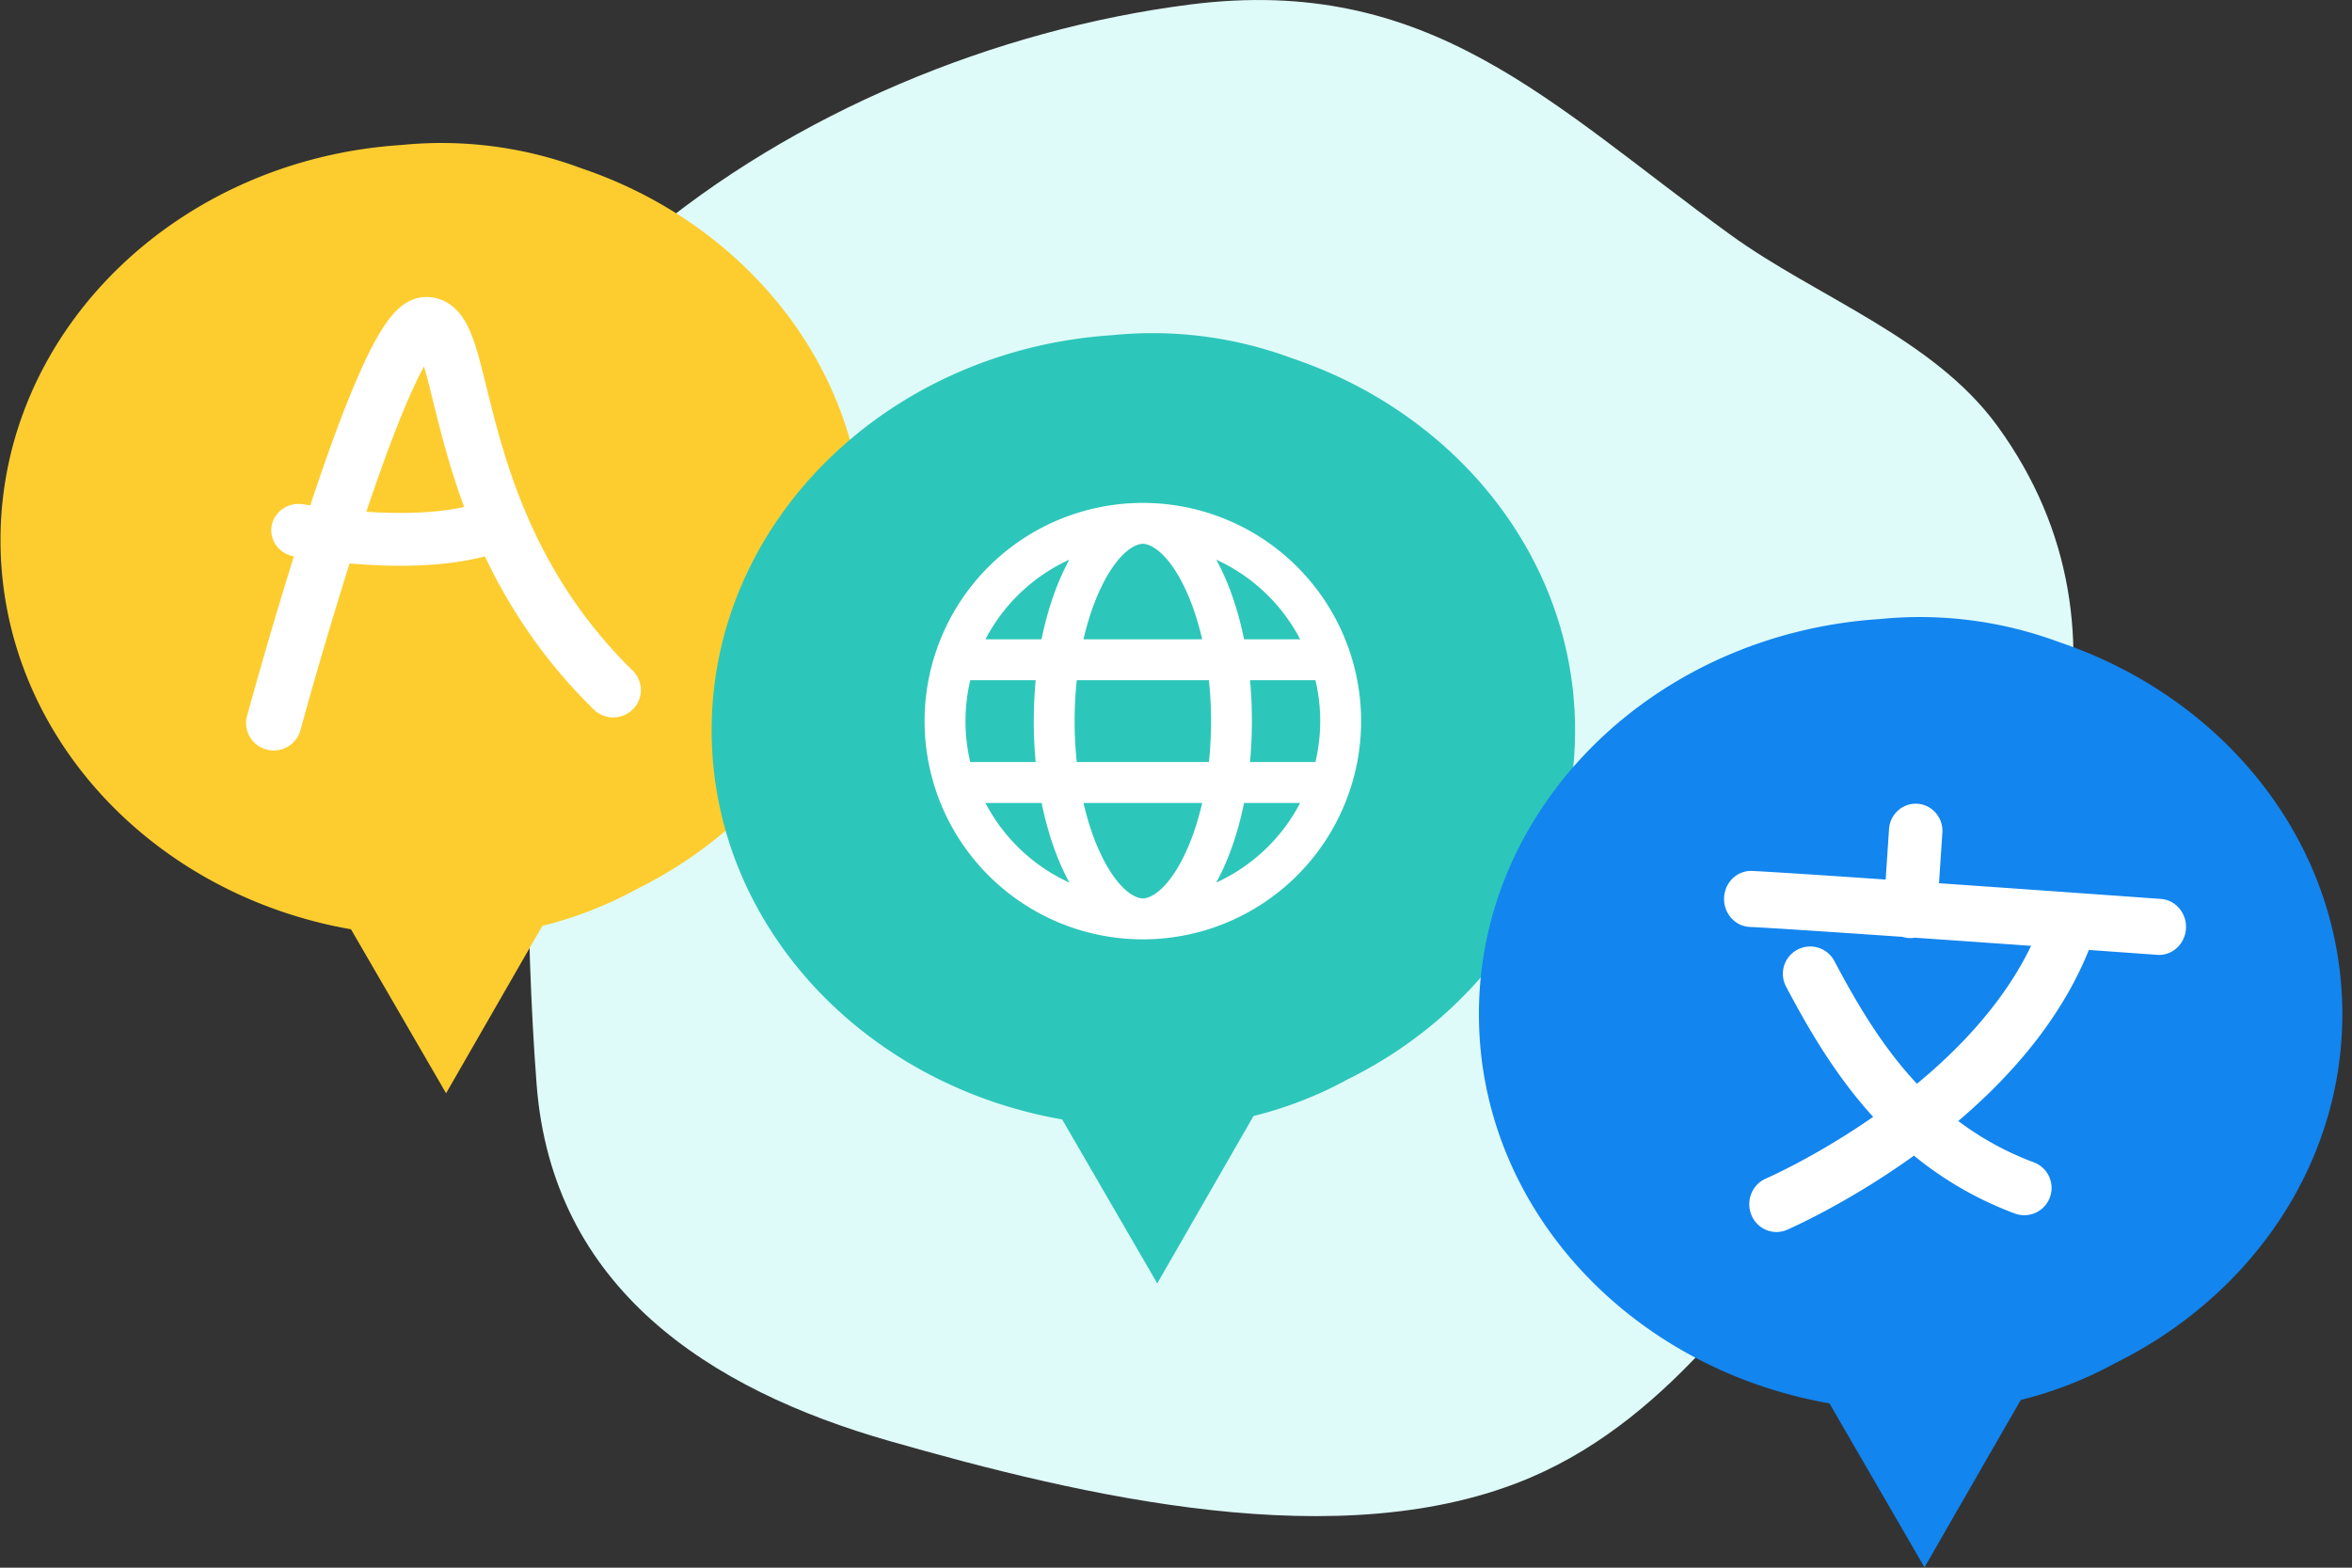
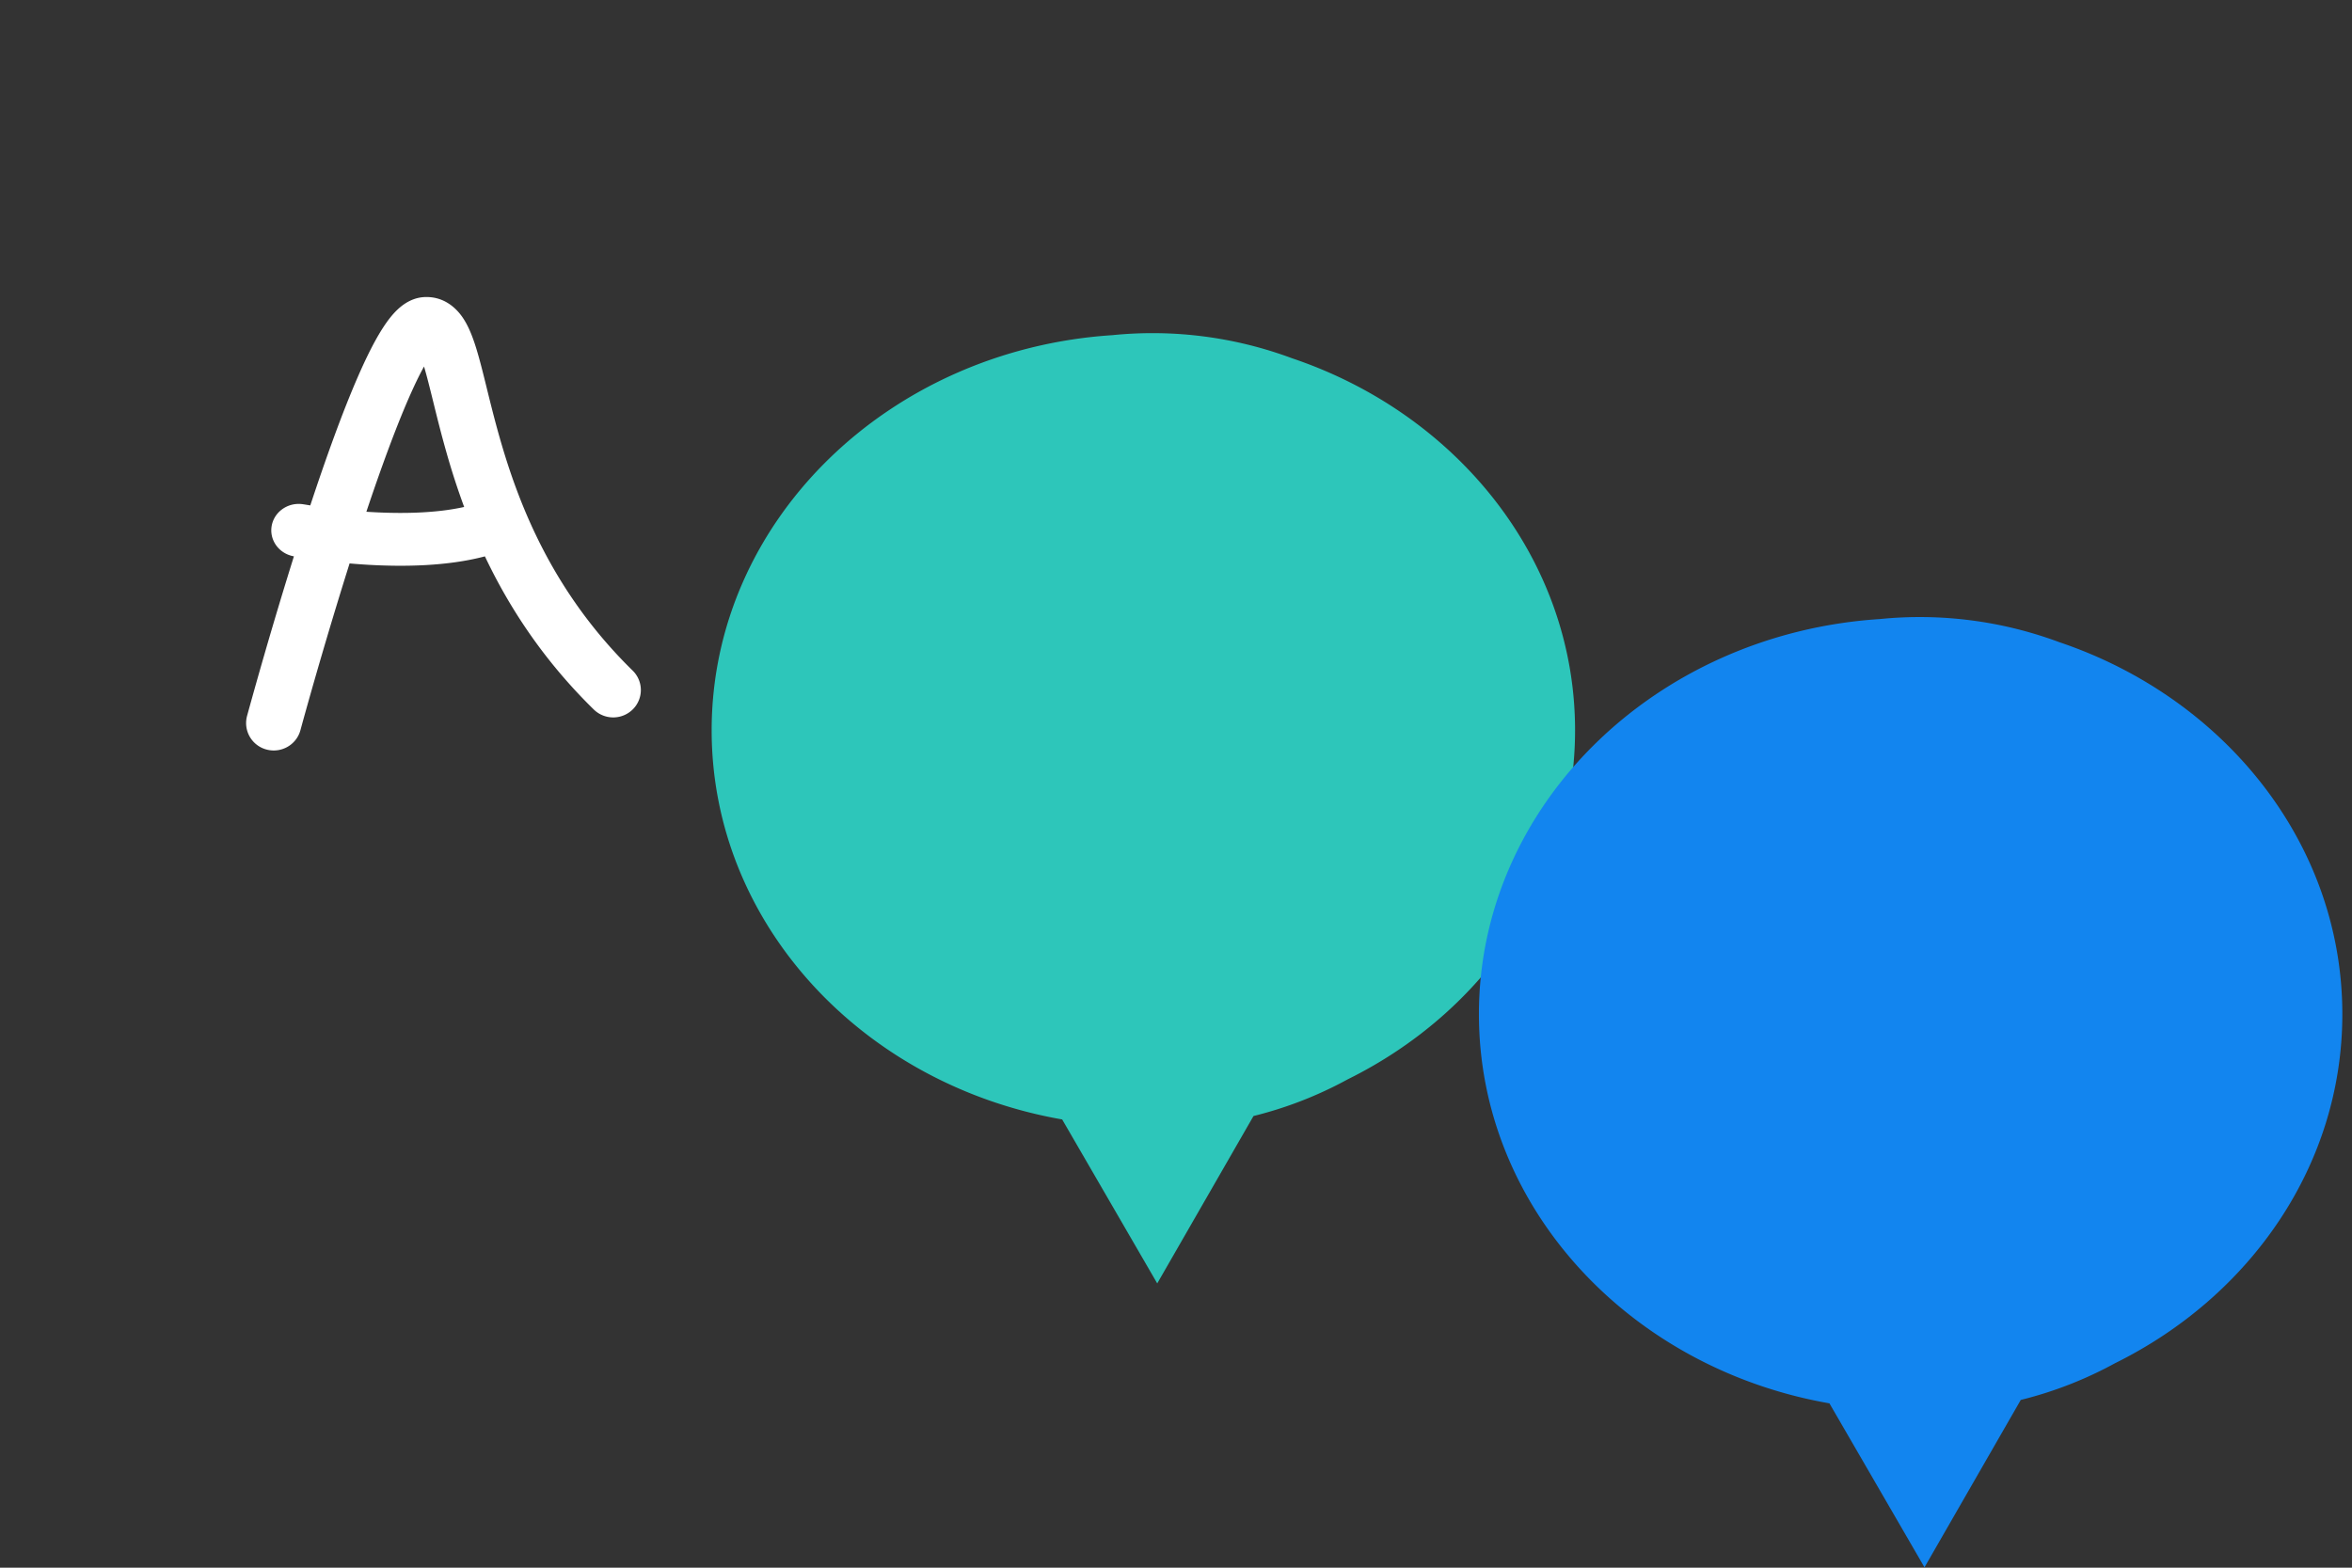
<svg xmlns="http://www.w3.org/2000/svg" width="228" height="152" fill="none" viewBox="0 0 228 152">
  <rect x="0" y="0" width="228" height="152" fill="#333333" stroke="none" />
  <g class="chat-group-blob">
-     <path fill="#DFFBF9" d="M199.969 73.316c-2.935 14.012-11.662 27.658-20.039 38.741-8.794 11.624-17.618 25.222-31.498 31.175-18.332 7.867-43.624 1.795-62.192-3.509-17.488-4.996-32.715-14.84-34.223-34.606-1.16-15.17-.857-30.782-1.005-46-.126-13.1.576-26.754 11.263-35.808C76.885 10.94 96.472 2.846 115.347.44c23.266-2.97 34.966 9.685 52.41 22.329 8.321 6.03 19.663 10.01 25.854 18.516 7.438 10.218 8.621 21.234 6.358 32.032Z" class="blob" />
    <g class="chat-yellow">
-       <path fill="#FDCD2F" d="m34.026 90.103 9.214 15.895.002.003 9.332-16.23.053-.014.359-.09c.17-.045.34-.09.51-.137l.405-.114a47.554 47.554 0 0 0 .91-.272 35.944 35.944 0 0 0 .896-.293l.407-.14a40.14 40.14 0 0 0 1.382-.519l.342-.138c.171-.07.342-.142.513-.214l.36-.155a36.777 36.777 0 0 0 3.001-1.474c13.119-6.484 22.035-19.206 22.035-33.84 0-16.562-11.423-30.677-27.432-36.069a38.75 38.75 0 0 0-17.408-2.243C17.19 15.467.049 32.082.049 52.372c0 18.743 14.628 34.35 33.977 37.73Z" class="chat" />
      <path fill="#fff" fill-rule="evenodd" d="M47.007 53.944c2.301 4.852 5.606 10.002 10.553 14.848a2.697 2.697 0 0 0 3.789-.02 2.637 2.637 0 0 0-.021-3.754c-7.722-7.565-11.014-15.98-12.905-22.637-.475-1.67-.86-3.223-1.211-4.646l-.034-.138c-.332-1.346-.647-2.622-.974-3.698-.325-1.068-.737-2.213-1.357-3.119-.67-.981-1.87-2.052-3.678-1.978-1.23.051-2.118.733-2.6 1.181-.536.5-1.005 1.12-1.41 1.742-.82 1.254-1.65 2.93-2.462 4.792-1.52 3.484-3.13 7.981-4.618 12.485l-.281-.046c-.268-.043-.455-.074-.555-.084-1.46-.151-2.772.866-2.929 2.272-.15 1.347.813 2.562 2.178 2.795a458.491 458.491 0 0 0-2.835 9.425 470.934 470.934 0 0 0-1.678 5.944l-.031.114 2.587.689-2.587-.689a2.652 2.652 0 0 0 1.892 3.252c1.43.38 2.9-.459 3.283-1.875l-2.54-.675 2.54.675.029-.106.087-.317c.076-.279.19-.689.335-1.212a468.024 468.024 0 0 1 4.314-14.535 60.42 60.42 0 0 0 1.905.138c3.307.184 7.528.15 11.214-.823Zm-5.01-14.99c-.34-1.373-.617-2.497-.892-3.418-.45.814-.95 1.85-1.49 3.086-1.313 3.013-2.734 6.92-4.1 10.997l.586.035c2.99.167 6.23.097 8.894-.5a72.033 72.033 0 0 1-1.73-5.334c-.503-1.77-.908-3.404-1.258-4.824l-.01-.041Zm.249-5.109a.164.164 0 0 1 .028-.023c0 .001-.01.01-.028.023Z" class="letter" clip-rule="evenodd" />
    </g>
    <g class="chat-green">
      <path fill="#2DC6BA" d="m102.965 108.539 9.214 15.895.001.004 9.333-16.231.053-.014a23.418 23.418 0 0 0 .869-.227l.404-.113a43.636 43.636 0 0 0 .911-.272l.452-.145c.148-.048.296-.098.444-.148l.406-.141a33.346 33.346 0 0 0 .885-.325c.167-.063.332-.128.498-.193l.342-.138c.171-.07.342-.142.512-.214l.361-.156a38.213 38.213 0 0 0 3.001-1.473c13.118-6.484 22.034-19.206 22.034-33.84 0-16.563-11.422-30.677-27.432-36.07a38.752 38.752 0 0 0-17.408-2.242c-21.716 1.407-38.858 18.022-38.858 38.312 0 18.743 14.628 34.351 33.978 37.731Z" class="chat" />
-       <path fill="#fff" d="M110.786 87.11c.612 0 2.231-.595 3.934-4 .727-1.463 1.356-3.24 1.818-5.257h-11.505c.463 2.017 1.091 3.794 1.819 5.257 1.702 3.405 3.322 4 3.934 4Zm-6.406-13.224h12.811a38.02 38.02 0 0 0 0-7.935H104.38a38.301 38.301 0 0 0 0 7.935Zm.653-11.902h11.505c-.462-2.017-1.091-3.794-1.818-5.257-1.703-3.405-3.322-4-3.934-4-.612 0-2.232.595-3.934 4-.728 1.463-1.356 3.24-1.819 5.257Zm16.142 3.967c.124 1.282.182 2.612.182 3.968a44.09 44.09 0 0 1-.182 3.967h6.34a17.46 17.46 0 0 0 .463-3.967 17.02 17.02 0 0 0-.463-3.968h-6.34Zm4.86-3.967a17.262 17.262 0 0 0-8.133-7.72c1.166 2.116 2.091 4.753 2.695 7.72h5.446-.008Zm-25.068 0c.603-2.967 1.529-5.595 2.694-7.72a17.26 17.26 0 0 0-8.133 7.72h5.447-.008Zm-6.91 3.967a17.432 17.432 0 0 0-.463 3.968c0 1.364.157 2.694.463 3.967h6.34a41.324 41.324 0 0 1-.182-3.967c0-1.356.066-2.686.182-3.968h-6.34Zm23.845 19.622a17.262 17.262 0 0 0 8.133-7.72h-5.438c-.604 2.968-1.529 5.596-2.695 7.72Zm-14.232 0c-1.166-2.116-2.092-4.752-2.695-7.72h-5.447a17.26 17.26 0 0 0 8.133 7.72h.009Zm7.116 5.505a21.158 21.158 0 1 1 0-42.317 21.158 21.158 0 0 1 0 42.317Z" class="letter" />
    </g>
    <g class="chat-blue">
      <path fill="#1285EF" d="m177.343 136.066 9.213 15.896.002.003 9.333-16.231.053-.013.358-.091c.171-.044.341-.09.511-.136l.404-.114c.161-.046.32-.092.481-.14.143-.044.287-.087.43-.132a33.989 33.989 0 0 0 .896-.293l.406-.141c.159-.056.318-.113.476-.171.137-.051.274-.102.409-.154.166-.063.332-.127.498-.193l.341-.138c.172-.07.343-.142.513-.214l.361-.155a38.213 38.213 0 0 0 3.001-1.474c13.118-6.484 22.034-19.206 22.034-33.84 0-16.563-11.423-30.677-27.432-36.069a38.752 38.752 0 0 0-17.408-2.243c-21.716 1.407-38.858 18.023-38.858 38.313 0 18.743 14.628 34.35 33.978 37.73Z" class="chat" />
-       <path fill="#fff" d="M188.291 80.74c.097-1.453-.982-2.71-2.41-2.808-1.428-.099-2.664.999-2.76 2.451l-.327 4.895c-5.903-.404-10.997-.74-12.938-.832-1.44-.068-2.66 1.091-2.725 2.59-.066 1.499 1.048 2.769 2.487 2.837 2.102.1 8.088.498 14.799.961a2.569 2.569 0 0 0 1.202.083 6714.787 6714.787 0 0 1 11.272.79l-.001.002c-2.537 5.283-6.715 9.779-11.063 13.37a36.155 36.155 0 0 1-1.801-2.079c-2.499-3.109-4.455-6.514-6.203-9.82a2.654 2.654 0 0 0-3.582-1.103 2.643 2.643 0 0 0-1.105 3.575c1.819 3.44 3.989 7.26 6.905 10.845a42.576 42.576 0 0 0 1.542 1.793 72.558 72.558 0 0 1-7.092 4.341 59.558 59.558 0 0 1-2.449 1.244 39.376 39.376 0 0 1-.818.378l-.036.016-.006.003h-.001c-1.339.579-1.967 2.16-1.402 3.532.565 1.372 2.11 2.015 3.45 1.437l-1.023-2.485c1.023 2.485 1.024 2.484 1.024 2.484l.003-.001.005-.002.017-.008.058-.025.205-.092c.176-.08.429-.197.75-.35a65.493 65.493 0 0 0 2.664-1.352 77.666 77.666 0 0 0 8.476-5.27l.128-.092a34.293 34.293 0 0 0 9.764 5.607 2.645 2.645 0 1 0 1.863-4.953 29.063 29.063 0 0 1-7.331-4.011c4.973-4.228 9.927-9.777 12.659-16.587l1.254.09 3.911.28 1.464.105.18-2.71-.18 2.71c1.437.103 2.683-1.026 2.783-2.522.099-1.497-.985-2.794-2.423-2.898l-.18 2.71.18-2.71-1.466-.105a9588.144 9588.144 0 0 0-20.049-1.419l.326-4.895Z" class="Union" />
    </g>
  </g>
</svg>